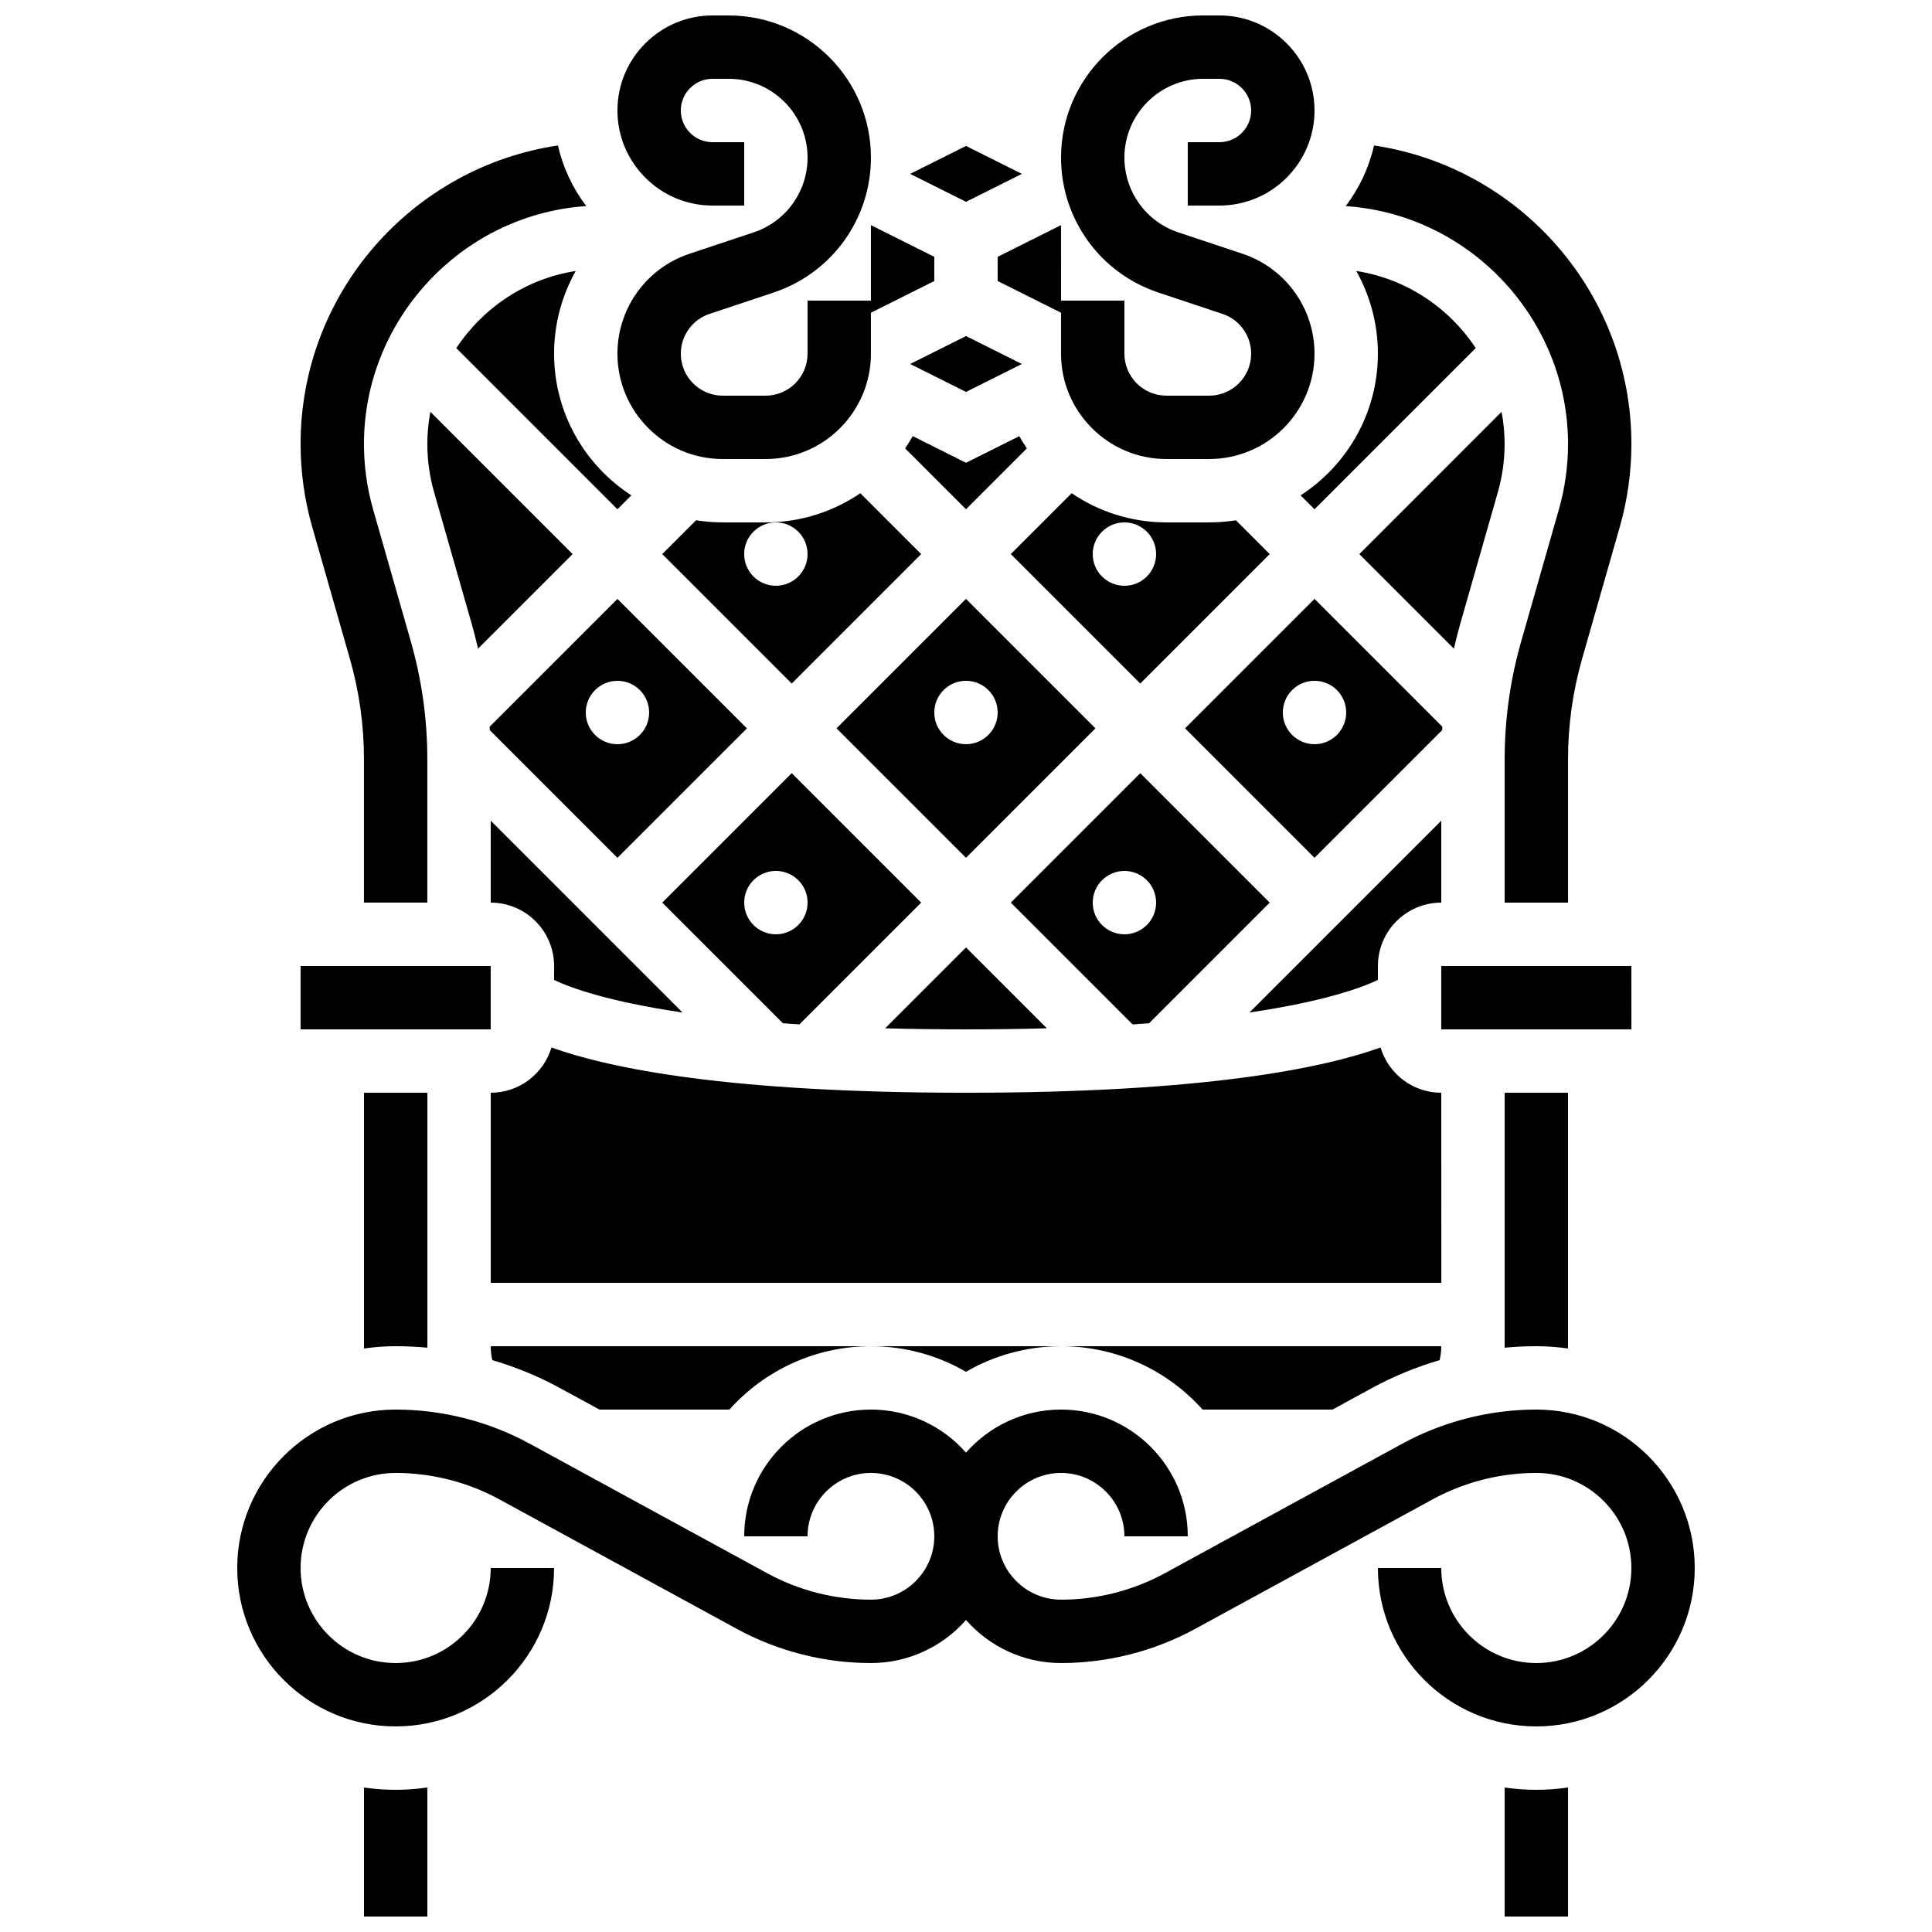
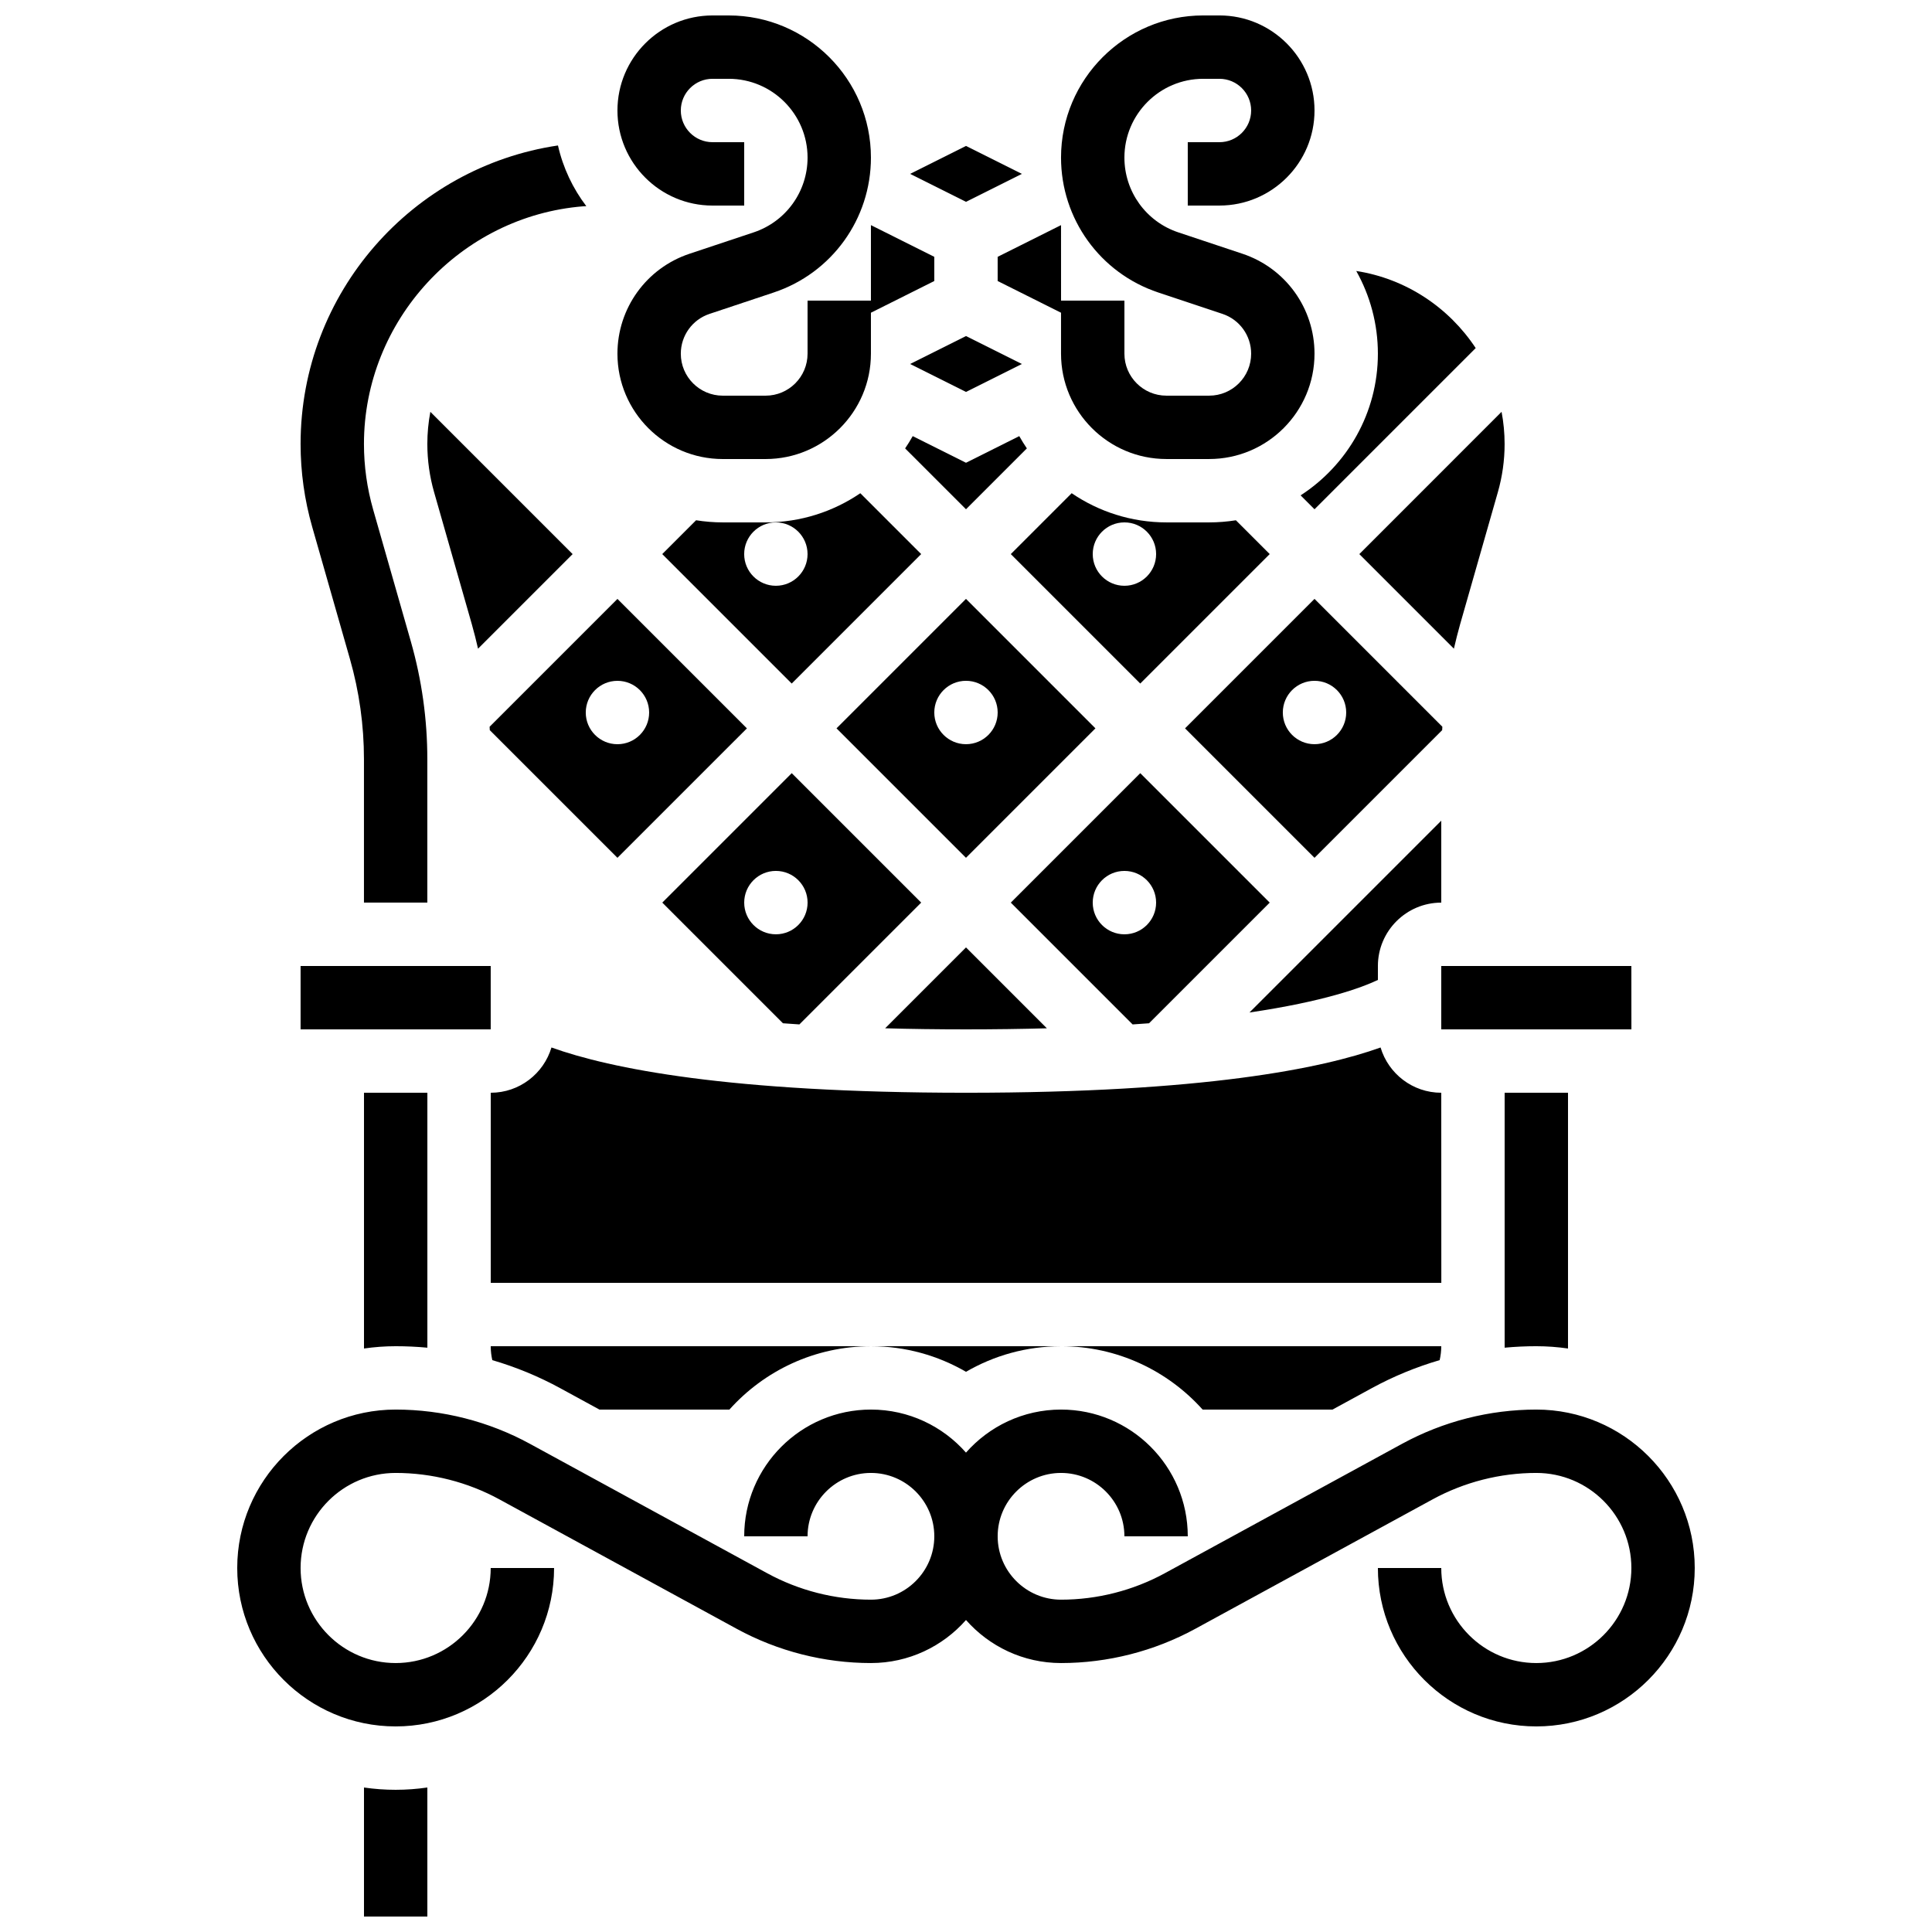
<svg xmlns="http://www.w3.org/2000/svg" width="800px" height="800px" version="1.1" viewBox="144 144 512 512">
  <defs>
    <clipPath id="d">
      <path d="m307 148.09h85v117.91h-85z" />
    </clipPath>
    <clipPath id="c">
      <path d="m240 617h18v34.902h-18z" />
    </clipPath>
    <clipPath id="b">
-       <path d="m542 617h18v34.902h-18z" />
-     </clipPath>
+       </clipPath>
    <clipPath id="a">
      <path d="m408 148.09h85v117.91h-85z" />
    </clipPath>
  </defs>
  <g clip-path="url(#d)">
    <path d="m343.73 205.58-17.016 5.672c-11.414 3.805-19.086 14.449-19.086 26.484 0 15.391 12.523 27.914 27.914 27.914h11.344c15.395 0 27.918-12.523 27.918-27.914v-10.863l16.793-8.398v-6.414l-16.793-8.398v20.004h-16.793v14.07c0 6.133-4.988 11.121-11.121 11.121h-11.344c-6.137 0-11.125-4.988-11.125-11.121 0-4.793 3.055-9.035 7.606-10.551l17.016-5.672c15.41-5.137 25.762-19.5 25.762-35.742 0-20.773-16.902-37.676-37.676-37.676h-4.309c-13.891 0-25.191 11.301-25.191 25.191s11.301 25.191 25.191 25.191h8.398v-16.797h-8.398c-4.629 0-8.398-3.766-8.398-8.398 0-4.629 3.766-8.398 8.398-8.398h4.309c11.516 0.004 20.883 9.371 20.883 20.887 0 9-5.738 16.961-14.281 19.809z" />
  </g>
  <path d="m551.14 517.55c-12.387 0-24.684 3.137-35.559 9.066l-62.879 34.297c-8.414 4.59-17.93 7.016-27.516 7.016-9.258 0-16.793-7.535-16.793-16.793s7.535-16.793 16.793-16.793 16.793 7.535 16.793 16.793h16.793c0-18.52-15.066-33.586-33.586-33.586-10.023 0-19.031 4.418-25.191 11.406-6.156-6.988-15.164-11.406-25.188-11.406-18.52 0-33.586 15.066-33.586 33.586h16.793c0-9.258 7.535-16.793 16.793-16.793 9.258 0 16.793 7.535 16.793 16.793s-7.535 16.793-16.793 16.793c-9.586 0-19.102-2.426-27.516-7.019l-62.879-34.297c-10.875-5.93-23.172-9.062-35.559-9.062-23.148 0-41.984 18.836-41.984 41.984 0 23.148 18.836 41.984 41.984 41.984 23.148 0 41.984-18.836 41.984-41.984h-16.793c0 13.891-11.301 25.191-25.191 25.191s-25.191-11.301-25.191-25.191c0-13.891 11.301-25.191 25.191-25.191 9.586 0 19.102 2.426 27.516 7.019l62.879 34.297c10.875 5.93 23.172 9.066 35.559 9.066 10.023 0 19.031-4.418 25.191-11.406 6.16 6.988 15.164 11.406 25.191 11.406 12.387 0 24.684-3.137 35.559-9.066l62.879-34.297c8.414-4.594 17.926-7.019 27.512-7.019 13.891 0 25.191 11.301 25.191 25.191 0 13.891-11.301 25.191-25.191 25.191s-25.191-11.301-25.191-25.191h-16.793c0 23.148 18.836 41.984 41.984 41.984s41.984-18.836 41.984-41.984c0-23.152-18.832-41.984-41.984-41.984z" />
  <path d="m257.25 261.67c0 4.312 0.602 8.602 1.785 12.746l9.992 34.973c0.617 2.16 1.156 4.336 1.66 6.519l25.066-25.066-37.703-37.703c-0.523 2.773-0.801 5.625-0.801 8.531z" />
-   <path d="m296.57 215.82c-13.227 2.043-24.586 9.738-31.648 20.441l42.707 42.707 3.688-3.688c-12.312-7.973-20.48-21.816-20.48-37.543 0-7.879 2.059-15.379 5.734-21.918z" />
  <path d="m346.89 282.44h-11.344c-2.41 0-4.773-0.199-7.078-0.566l-8.965 8.965 34.309 34.309 34.309-34.309-16.129-16.129c-7.164 4.875-15.805 7.731-25.102 7.731zm2.723 16.797c-4.637 0-8.398-3.758-8.398-8.398 0-4.637 3.758-8.398 8.398-8.398 4.637 0 8.398 3.758 8.398 8.398 0 4.637-3.762 8.398-8.398 8.398z" />
  <path d="m307.63 371.33 34.309-34.305-34.309-34.309-33.879 33.879c0.02 0.301 0.031 0.605 0.047 0.906zm0-46.902c4.637 0 8.398 3.758 8.398 8.398 0 4.637-3.758 8.398-8.398 8.398-4.637 0-8.398-3.758-8.398-8.398 0.004-4.637 3.762-8.398 8.398-8.398z" />
  <path d="m421.43 416.51-21.43-21.434-21.43 21.43c6.668 0.184 13.793 0.285 21.43 0.285 7.633 0 14.762-0.102 21.43-0.281z" />
  <path d="m319.51 383.2 31.977 31.977c1.422 0.105 2.875 0.207 4.359 0.305l32.281-32.281-34.309-34.305zm38.508 0c0 4.637-3.758 8.398-8.398 8.398-4.637 0-8.398-3.758-8.398-8.398 0-4.637 3.758-8.398 8.398-8.398 4.637 0.004 8.398 3.762 8.398 8.398z" />
  <path d="m434.3 337.02-34.305-34.309-34.309 34.309 34.309 34.305zm-42.703-4.199c0-4.637 3.758-8.398 8.398-8.398 4.637 0 8.398 3.758 8.398 8.398 0 4.637-3.758 8.398-8.398 8.398-4.637 0-8.398-3.762-8.398-8.398z" />
  <path d="m400 278.96 16.129-16.129c-0.719-1.055-1.383-2.141-2.012-3.254l-14.117 7.059-14.121-7.059c-0.625 1.113-1.293 2.203-2.012 3.254z" />
  <path d="m448.51 415.18 31.977-31.977-34.309-34.305-34.305 34.305 32.281 32.281c1.48-0.098 2.934-0.199 4.356-0.305zm-14.926-31.977c0-4.637 3.758-8.398 8.398-8.398 4.637 0 8.398 3.758 8.398 8.398 0 4.637-3.758 8.398-8.398 8.398s-8.398-3.758-8.398-8.398z" />
-   <path d="m290.84 400v3.699c4.301 2.047 14.191 5.699 34.039 8.629l-50.832-50.836v21.711c9.258 0 16.793 7.535 16.793 16.797z" />
-   <path d="m501.2 198.66c32.715 2.496 58.344 30.176 58.344 63.008 0 5.871-0.816 11.715-2.43 17.359l-9.992 34.977c-2.902 10.148-4.371 20.645-4.371 31.199v38h16.793v-38.004c0-8.992 1.254-17.938 3.723-26.586l9.992-34.973c2.043-7.148 3.078-14.543 3.078-21.973 0-40.102-29.668-73.398-68.207-79.113-1.344 5.934-3.945 11.391-7.512 16.078h0.273z" />
  <path d="m492.36 278.96 42.715-42.715c-7.059-10.703-18.422-18.387-31.652-20.43 3.672 6.535 5.731 14.039 5.731 21.914 0 15.727-8.168 29.574-20.48 37.547z" />
  <path d="m464.45 282.44h-11.344c-9.297 0-17.941-2.856-25.102-7.734l-16.133 16.133 34.309 34.309 34.309-34.309-8.961-8.961c-2.309 0.367-4.672 0.562-7.078 0.562zm-22.465 16.797c-4.637 0-8.398-3.758-8.398-8.398 0-4.637 3.758-8.398 8.398-8.398 4.637 0 8.398 3.758 8.398 8.398-0.004 4.637-3.762 8.398-8.398 8.398z" />
  <path d="m414.81 240.46-14.809-7.402-14.812 7.402 14.812 7.406z" />
  <path d="m236.73 318.61c2.473 8.648 3.723 17.594 3.723 26.586v38.004h16.793v-38.004c0-10.555-1.469-21.051-4.371-31.203l-9.992-34.973c-1.609-5.641-2.43-11.484-2.43-17.355 0-32.727 25.535-60.395 58.133-62.992l0.668-0.027h0.133c-3.57-4.695-6.176-10.156-7.519-16.094-38.535 5.715-68.207 39.008-68.207 79.113 0 7.434 1.035 14.828 3.078 21.973z" />
  <path d="m248.86 500.76c2.805 0 5.609 0.133 8.398 0.391v-67.566h-16.797v67.785c2.746-0.395 5.547-0.609 8.398-0.609z" />
  <g clip-path="url(#c)">
    <path d="m240.46 617.71v34.195h16.793v-34.199c-2.746 0.395-5.547 0.609-8.398 0.609-2.848 0.004-5.648-0.211-8.395-0.605z" />
  </g>
  <path d="m223.66 400h50.383v16.793h-50.383z" />
  <path d="m414.81 190.08-14.809-7.406-14.812 7.406 14.812 7.406z" />
  <path d="m462.7 517.55h34.43l10.406-5.676c5.719-3.117 11.758-5.602 17.988-7.426 0.27-1.188 0.422-2.422 0.422-3.691h-100.76c14.891 0 28.285 6.492 37.516 16.793z" />
  <path d="m274.05 500.97c0.016 1.195 0.164 2.359 0.418 3.481 6.231 1.824 12.273 4.309 17.992 7.43l10.406 5.676h34.43c9.23-10.301 22.629-16.793 37.516-16.793h-100.76z" />
  <path d="m400 507.54c7.418-4.301 16.016-6.777 25.191-6.777h-50.383c9.172 0 17.773 2.477 25.191 6.777z" />
  <path d="m551.14 500.76c2.852 0 5.652 0.215 8.398 0.609v-67.785h-16.793v67.566c2.789-0.258 5.59-0.391 8.395-0.391z" />
  <g clip-path="url(#b)">
    <path d="m542.75 617.71v34.195h16.793v-34.195c-2.742 0.395-5.547 0.609-8.398 0.609s-5.652-0.215-8.395-0.609z" />
  </g>
  <path d="m525.95 433.59c-7.594 0-14.016-5.07-16.086-11.996-15.43 5.539-46.91 11.996-109.86 11.996s-94.438-6.457-109.86-11.996c-2.074 6.926-8.496 11.996-16.09 11.996v50.383h251.91z" />
  <path d="m576.34 416.79-0.012-16.793h-50.383v16.793h50.383 0.012z" />
  <path d="m458.05 337.02 34.309 34.309 33.832-33.832c0.02-0.301 0.027-0.605 0.047-0.906l-33.879-33.879zm42.707-4.199c0 4.637-3.758 8.398-8.398 8.398-4.637 0-8.398-3.758-8.398-8.398 0-4.637 3.758-8.398 8.398-8.398 4.637 0 8.398 3.762 8.398 8.398z" />
  <g clip-path="url(#a)">
    <path d="m408.39 212.06v6.414l16.793 8.398v10.859c0 15.391 12.523 27.914 27.918 27.914h11.344c15.391 0 27.914-12.523 27.914-27.914 0-12.035-7.672-22.676-19.09-26.484l-17.016-5.672c-8.535-2.848-14.273-10.809-14.273-19.809 0-11.516 9.367-20.883 20.879-20.883h4.309c4.629 0 8.398 3.766 8.398 8.398 0 4.629-3.766 8.398-8.398 8.398h-8.398v16.793h8.398c13.891 0 25.191-11.301 25.191-25.191s-11.301-25.191-25.191-25.191h-4.309c-20.773 0-37.676 16.902-37.676 37.676 0 16.242 10.352 30.605 25.762 35.742l17.016 5.672c4.551 1.516 7.606 5.758 7.606 10.551 0 6.133-4.988 11.121-11.121 11.121h-11.344c-6.133 0-11.121-4.988-11.121-11.121v-14.07h-16.793l-0.004-20z" />
  </g>
  <path d="m530.96 309.39 9.992-34.977c1.184-4.144 1.785-8.434 1.785-12.746 0-2.91-0.277-5.758-0.805-8.531l-37.699 37.707 25.066 25.066c0.504-2.184 1.047-4.359 1.66-6.519z" />
  <path d="m525.95 361.49-50.832 50.832c19.848-2.93 29.738-6.582 34.039-8.629v-3.695c0-9.258 7.535-16.793 16.793-16.793z" />
</svg>